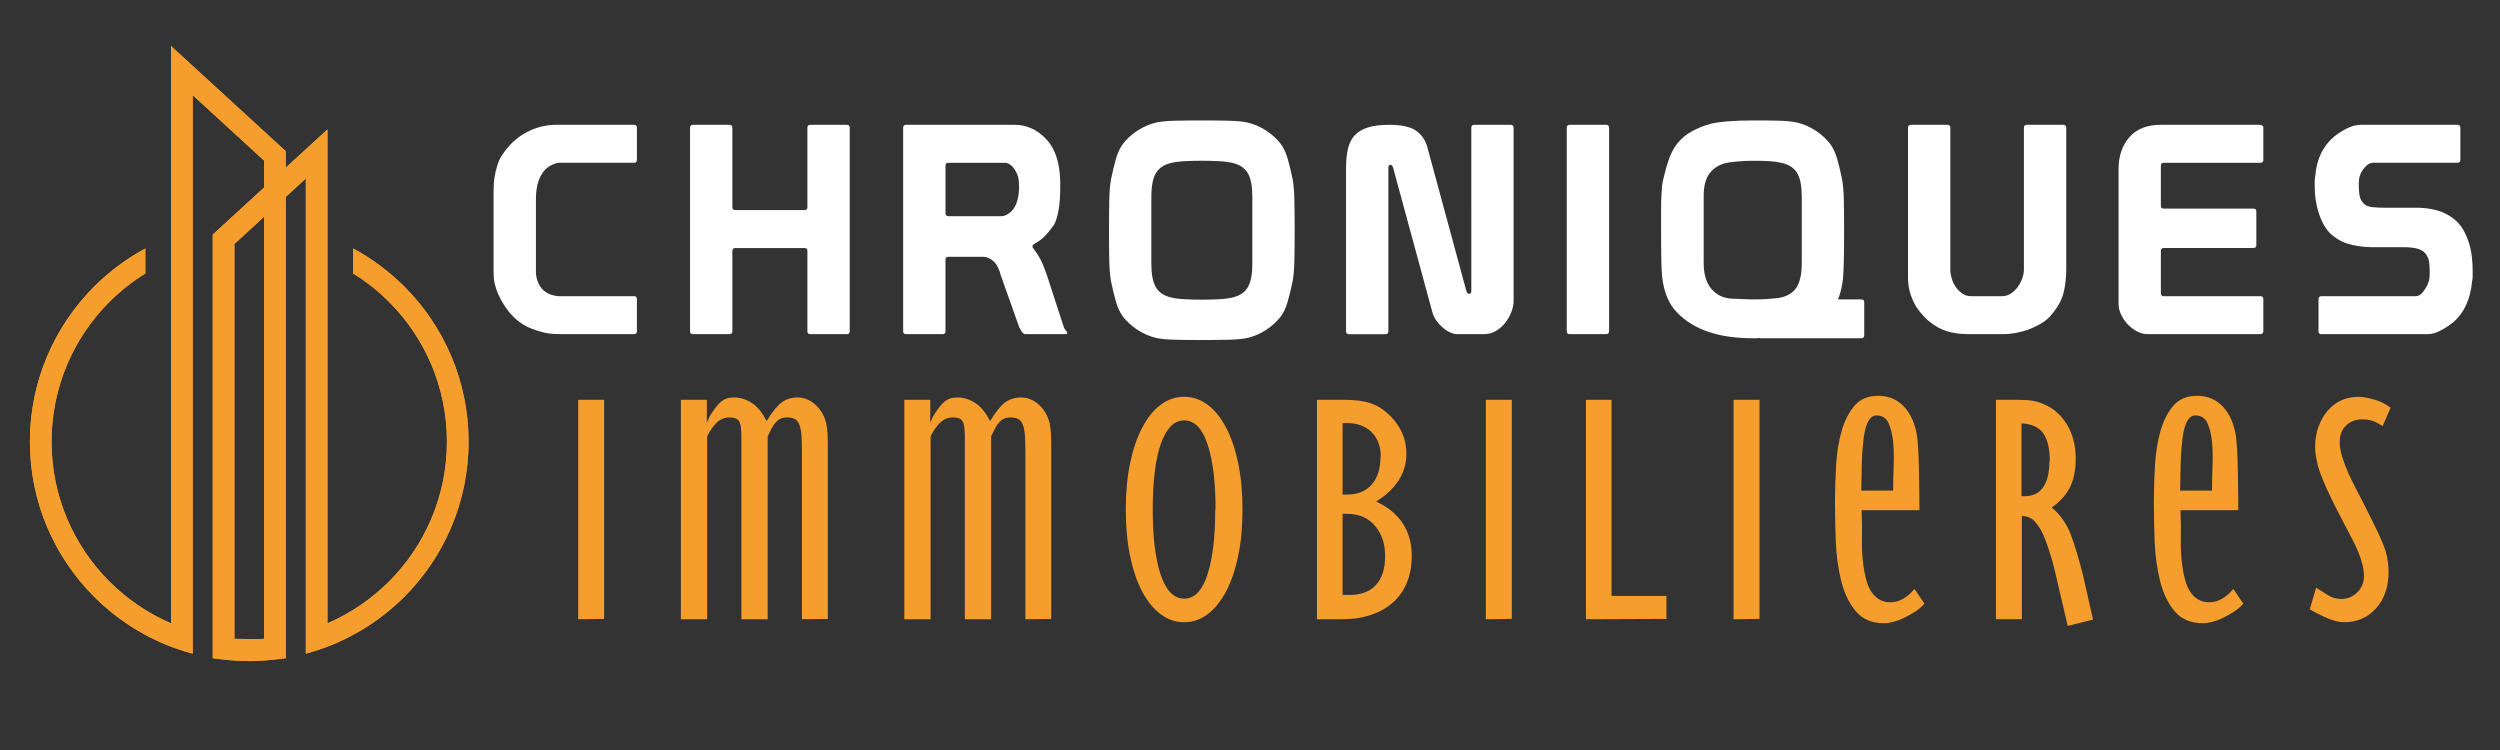
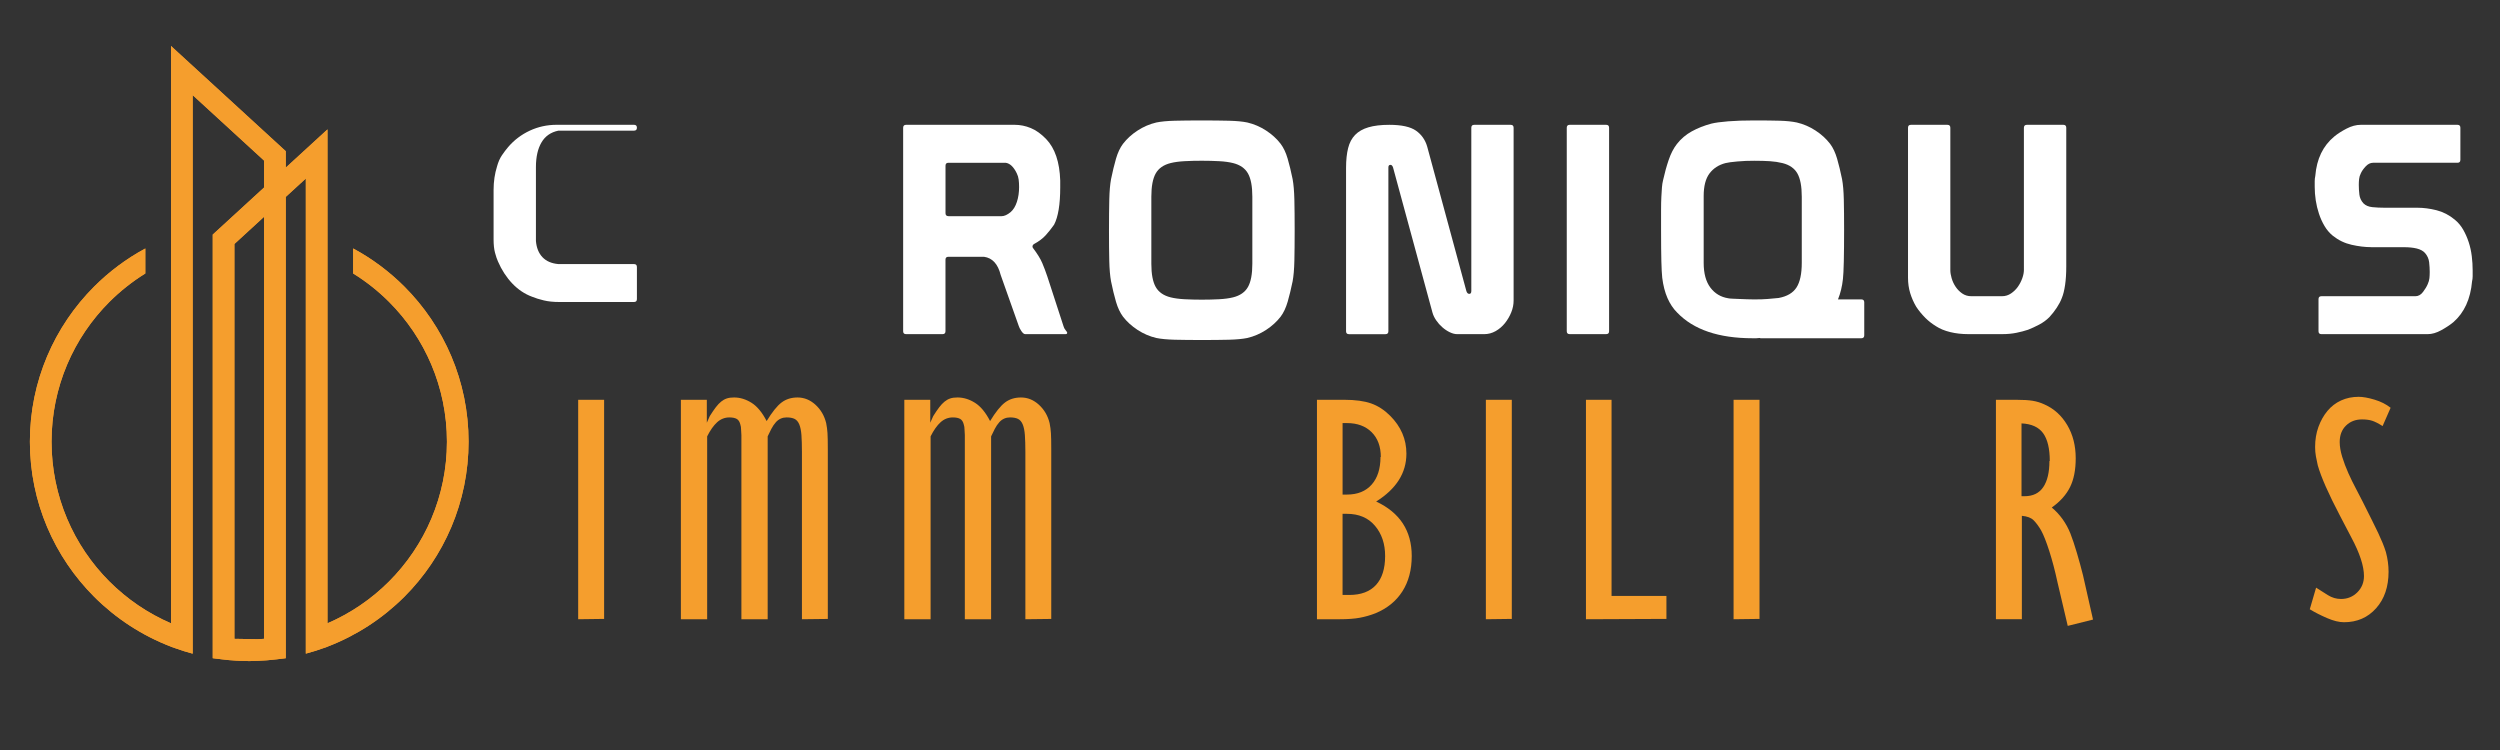
<svg xmlns="http://www.w3.org/2000/svg" xmlns:xlink="http://www.w3.org/1999/xlink" version="1.1" id="Calque_1" x="0px" y="0px" width="200px" height="60px" viewBox="0 0 200 60" enable-background="new 0 0 200 60" xml:space="preserve">
  <rect x="0" y="0" width="200" height="60" fill="#333333" stroke="none" />
  <g>
    <defs>
      <path id="SVGID_1_" d="M20.524,51.14h0.016h0.012h0.003l0.029-0.003h0.016L20.524,51.14z M20.601,51.137l0.334-0.018l0.021-0.002    l0.021-0.002l0.04-0.002l0.11-0.008V17.34l-2.375,2.179v31.586l0.109,0.008l0.042,0.002l0.02,0.002l0.022,0.002l0.334,0.018h0.016    l0.03,0.003h0.002h0.013h0.016l0,0h0.015l0.015,0.001h0.011l-0.645-0.035L20.601,51.137z M15.13,5.009l7.731,7.087v1.316    l3.337-3.06v39.512c1.853-0.799,3.521-1.942,4.923-3.344c2.861-2.863,4.633-6.818,4.633-11.187c0-4.367-1.771-8.323-4.633-11.184    c-0.863-0.862-1.826-1.627-2.87-2.272v-2c1.513,0.814,2.891,1.844,4.096,3.047c3.174,3.176,5.139,7.565,5.139,12.409    c0,4.845-1.965,9.234-5.139,12.409c-1.733,1.728-3.821,3.099-6.149,3.99v0.007l-0.331,0.114c-0.459,0.164-0.927,0.311-1.402,0.438    v-1.801v-9.688V14.282l-1.604,1.47v25.052v10.077v1.758v0.019l-0.638,0.077l-0.05,0.006l-0.078,0.01    c-0.518,0.063-1.043,0.103-1.575,0.121h-0.01H20.5h-0.01h-0.012l-0.011,0.003h-0.01h-0.011h-0.011h-0.012l-0.011,0.002h-0.01    H20.38h-0.012h-0.021h-0.012l-0.1,0.005h-0.017h-0.034h-0.016h-0.002h-0.014h-0.017h-0.015H20.12h-0.017h-0.017h-0.01H20.07    h-0.017l-0.017,0.002h-0.006h-0.01h-0.016h-0.017h-0.003h-0.012h-0.017h-0.017h-0.016h-0.015h-0.013h-0.004h-0.017H19.86h-0.01    h-0.007l-0.016-0.002H19.81h-0.006h-0.01h-0.017h-0.016h-0.003h-0.013h-0.017h-0.016l0,0h-0.017h-0.032h-0.017l-0.101-0.005    h-0.013h-0.021h-0.013h-0.011h-0.002h-0.012l-0.025-0.002h-0.012h-0.012h-0.012l-0.013-0.003h-0.013h-0.013h-0.012l-0.148-0.004    l-0.012-0.001h-0.013h-0.014l-0.023-0.002h-0.014l-0.148-0.01h-0.012l-0.037-0.002h-0.014h-0.012l-0.012-0.001l-0.049-0.003    l-0.012-0.002h-0.014c-0.351-0.021-0.7-0.054-1.044-0.097l-0.078-0.01l-0.073-0.009l-0.614-0.074v-0.019v-1.758V38.226V18.767    l0.284-0.26L21.127,15v-2.152l-5.713-5.238v30.616v12.267v1.801c-0.47-0.125-0.931-0.271-1.383-0.434l-0.35-0.119v-0.007    c-2.325-0.892-4.413-2.259-6.146-3.99c-3.18-3.181-5.144-7.566-5.144-12.409s1.964-9.231,5.141-12.407    c1.205-1.204,2.582-2.236,4.094-3.049v2c-1.045,0.646-2.007,1.411-2.871,2.272c-2.861,2.858-4.631,6.814-4.631,11.184    c0,4.37,1.77,8.325,4.628,11.184c1.406,1.404,3.074,2.548,4.928,3.347V3.68L15.13,5.009z" />
    </defs>
    <use xlink:href="#SVGID_1_" overflow="visible" fill="#F59E2D" />
    <clipPath id="SVGID_2_">
      <use xlink:href="#SVGID_1_" overflow="visible" />
    </clipPath>
    <rect x="2.392" y="3.68" clip-path="url(#SVGID_2_)" fill="#F59E2D" width="35.095" height="49.203" />
  </g>
  <g>
    <g>
-       <path fill="#FFFFFF" d="M39.487,15.194c0-0.67,0.093-1.3,0.279-1.892c0.094-0.343,0.223-0.634,0.386-0.876    c0.163-0.241,0.331-0.463,0.503-0.666c0.482-0.561,1.059-0.996,1.728-1.308s1.386-0.468,2.149-0.468h6.188    c0.155,0,0.233,0.078,0.233,0.234v2.568c0,0.156-0.078,0.234-0.233,0.234h-6.049c-0.607,0.125-1.06,0.439-1.354,0.945    c-0.297,0.506-0.443,1.164-0.443,1.975v5.908c0.046,0.545,0.221,0.978,0.525,1.297c0.303,0.318,0.727,0.502,1.272,0.549h6.049    c0.155,0,0.233,0.078,0.233,0.232v2.57c0,0.155-0.078,0.232-0.233,0.232h-5.979c-0.467,0-0.879-0.042-1.237-0.128    c-0.358-0.085-0.669-0.183-0.935-0.292c-0.592-0.218-1.121-0.572-1.588-1.063s-0.849-1.078-1.145-1.764    c-0.078-0.171-0.156-0.4-0.233-0.689c-0.078-0.287-0.116-0.642-0.116-1.063V15.194z" />
-       <path fill="#FFFFFF" d="M55.204,10.22c0-0.156,0.078-0.234,0.234-0.234h2.919c0.155,0,0.233,0.078,0.233,0.234v6.353    c0,0.155,0.078,0.233,0.234,0.233h5.535c0.155,0,0.233-0.078,0.233-0.233V10.22c0-0.156,0.077-0.234,0.233-0.234h2.92    c0.154,0,0.232,0.078,0.232,0.234v16.279c0,0.155-0.078,0.232-0.232,0.232h-2.92c-0.156,0-0.233-0.077-0.233-0.232v-6.424    c0-0.154-0.078-0.232-0.233-0.232h-5.535c-0.156,0-0.234,0.078-0.234,0.232v6.424c0,0.155-0.078,0.232-0.233,0.232h-2.919    c-0.156,0-0.234-0.077-0.234-0.232V10.22z" />
+       <path fill="#FFFFFF" d="M39.487,15.194c0-0.67,0.093-1.3,0.279-1.892c0.094-0.343,0.223-0.634,0.386-0.876    c0.163-0.241,0.331-0.463,0.503-0.666c0.482-0.561,1.059-0.996,1.728-1.308s1.386-0.468,2.149-0.468h6.188    c0.155,0,0.233,0.078,0.233,0.234c0,0.156-0.078,0.234-0.233,0.234h-6.049c-0.607,0.125-1.06,0.439-1.354,0.945    c-0.297,0.506-0.443,1.164-0.443,1.975v5.908c0.046,0.545,0.221,0.978,0.525,1.297c0.303,0.318,0.727,0.502,1.272,0.549h6.049    c0.155,0,0.233,0.078,0.233,0.232v2.57c0,0.155-0.078,0.232-0.233,0.232h-5.979c-0.467,0-0.879-0.042-1.237-0.128    c-0.358-0.085-0.669-0.183-0.935-0.292c-0.592-0.218-1.121-0.572-1.588-1.063s-0.849-1.078-1.145-1.764    c-0.078-0.171-0.156-0.4-0.233-0.689c-0.078-0.287-0.116-0.642-0.116-1.063V15.194z" />
      <path fill="#FFFFFF" d="M72.487,9.985h8.688c0.436,0,0.864,0.086,1.284,0.258c0.421,0.172,0.833,0.467,1.238,0.887    c0.701,0.732,1.074,1.838,1.121,3.316v0.538c0,1.37-0.164,2.366-0.49,2.989c-0.219,0.312-0.444,0.596-0.678,0.853    s-0.553,0.495-0.957,0.712c-0.016,0.016-0.035,0.039-0.059,0.07s-0.035,0.07-0.035,0.117c0,0.031,0.008,0.063,0.023,0.094    c0.357,0.467,0.611,0.875,0.759,1.226s0.284,0.712,0.409,1.086l1.284,3.947c0.03,0.124,0.089,0.237,0.175,0.339    s0.129,0.167,0.129,0.198c0,0.078-0.047,0.116-0.141,0.116h-3.223c-0.094,0-0.195-0.081-0.304-0.244    c-0.108-0.164-0.179-0.301-0.21-0.409l-1.448-4.087c-0.218-0.872-0.662-1.355-1.331-1.448h-2.85c-0.156,0-0.233,0.077-0.233,0.233    v5.723c0,0.155-0.078,0.232-0.233,0.232h-2.92c-0.156,0-0.233-0.077-0.233-0.232V10.22C72.254,10.063,72.331,9.985,72.487,9.985z     M75.874,13.022c-0.156,0-0.233,0.078-0.233,0.233v3.808c0,0.155,0.085,0.232,0.257,0.232h4.227c0.219,0,0.46-0.108,0.725-0.326    c0.218-0.188,0.385-0.459,0.502-0.818c0.117-0.357,0.176-0.754,0.176-1.19c0-0.218-0.012-0.417-0.035-0.596    s-0.074-0.347-0.152-0.502c-0.249-0.515-0.545-0.794-0.887-0.841H75.874z" />
      <path fill="#FFFFFF" d="M88.72,18.347c0-0.918,0.008-1.712,0.023-2.382c0.016-0.669,0.063-1.214,0.141-1.635    c0.124-0.606,0.256-1.151,0.396-1.635c0.141-0.482,0.327-0.88,0.561-1.19c0.311-0.405,0.701-0.76,1.168-1.063    s0.965-0.518,1.494-0.642c0.374-0.078,0.865-0.125,1.472-0.141c0.607-0.016,1.331-0.023,2.173-0.023    c0.84,0,1.564,0.008,2.172,0.023S99.417,9.722,99.79,9.8c0.529,0.124,1.027,0.338,1.495,0.642    c0.467,0.304,0.856,0.658,1.167,1.063c0.234,0.311,0.421,0.708,0.561,1.19c0.141,0.483,0.273,1.028,0.397,1.635    c0.077,0.421,0.124,0.966,0.14,1.635c0.016,0.67,0.023,1.464,0.023,2.382v0.141c0,0.919-0.008,1.713-0.023,2.383    s-0.063,1.214-0.14,1.635c-0.124,0.607-0.257,1.152-0.397,1.635c-0.14,0.482-0.326,0.88-0.561,1.191    c-0.311,0.404-0.7,0.759-1.167,1.063c-0.468,0.303-0.966,0.518-1.495,0.643c-0.373,0.077-0.863,0.124-1.471,0.14    c-0.607,0.015-1.332,0.023-2.172,0.023c-0.842,0-1.565-0.009-2.173-0.023c-0.606-0.016-1.098-0.063-1.472-0.14    c-0.529-0.125-1.027-0.34-1.494-0.643c-0.467-0.304-0.857-0.658-1.168-1.063c-0.233-0.312-0.42-0.709-0.561-1.191    s-0.272-1.027-0.396-1.635c-0.078-0.421-0.125-0.965-0.141-1.635s-0.023-1.464-0.023-2.383V18.347z M94.769,12.894    c-0.436,0.023-0.81,0.074-1.121,0.152c-0.561,0.14-0.957,0.416-1.191,0.829c-0.232,0.413-0.35,1.031-0.35,1.856v5.372    c0,0.825,0.117,1.444,0.35,1.856c0.234,0.412,0.631,0.689,1.191,0.829c0.312,0.078,0.686,0.128,1.121,0.151    s0.896,0.035,1.379,0.035c0.482,0,0.941-0.012,1.377-0.035s0.81-0.073,1.121-0.151c0.561-0.14,0.958-0.417,1.191-0.829    s0.35-1.031,0.35-1.856v-5.372c0-0.825-0.116-1.443-0.35-1.856s-0.631-0.689-1.191-0.829c-0.312-0.078-0.686-0.129-1.121-0.152    s-0.895-0.035-1.377-0.035C95.664,12.858,95.204,12.87,94.769,12.894z" />
      <path fill="#FFFFFF" d="M107.685,13.419c0-0.607,0.055-1.129,0.163-1.564s0.296-0.79,0.561-1.063s0.619-0.475,1.063-0.607    c0.444-0.132,1.001-0.199,1.67-0.199c0.981,0,1.693,0.156,2.138,0.468c0.443,0.312,0.742,0.739,0.898,1.284l3.129,11.538    c0.047,0.155,0.125,0.233,0.234,0.233s0.164-0.078,0.164-0.233V10.22c0-0.156,0.076-0.234,0.232-0.234h2.92    c0.154,0,0.232,0.078,0.232,0.234v13.826c0,0.313-0.061,0.623-0.186,0.935s-0.293,0.6-0.502,0.864    c-0.211,0.265-0.461,0.479-0.748,0.643c-0.289,0.163-0.596,0.244-0.922,0.244h-2.148c-0.188,0-0.387-0.05-0.596-0.151    c-0.211-0.101-0.41-0.233-0.596-0.397c-0.188-0.163-0.351-0.346-0.49-0.549c-0.141-0.201-0.242-0.412-0.304-0.631l-3.153-11.607    c-0.047-0.14-0.117-0.21-0.21-0.21c-0.109,0-0.163,0.07-0.163,0.21v13.104c0,0.155-0.078,0.232-0.234,0.232h-2.919    c-0.156,0-0.233-0.077-0.233-0.232V13.419z" />
      <path fill="#FFFFFF" d="M125.575,9.985h2.918c0.156,0,0.234,0.078,0.234,0.234v16.279c0,0.155-0.078,0.232-0.234,0.232h-2.918    c-0.156,0-0.234-0.077-0.234-0.232V10.22C125.341,10.063,125.419,9.985,125.575,9.985z" />
      <path fill="#FFFFFF" d="M149.14,24.187v2.639c0,0.156-0.078,0.234-0.234,0.234h-8.033c-0.047,0-0.078-0.009-0.094-0.023    c-0.094,0.015-0.188,0.023-0.279,0.023c-0.094,0-0.188,0-0.281,0c-2.725,0-4.74-0.686-6.049-2.057    c-0.313-0.311-0.568-0.695-0.771-1.155c-0.201-0.459-0.342-1.001-0.42-1.624c-0.031-0.295-0.055-0.734-0.07-1.318    s-0.023-1.438-0.023-2.559c0-0.606,0-1.121,0-1.541s0.008-0.774,0.023-1.063s0.031-0.537,0.047-0.748    c0.016-0.209,0.047-0.408,0.094-0.595c0.125-0.561,0.271-1.094,0.443-1.601c0.172-0.506,0.389-0.93,0.654-1.272    c0.326-0.421,0.725-0.759,1.191-1.016s0.988-0.464,1.564-0.619c0.311-0.077,0.764-0.14,1.355-0.187    c0.59-0.047,1.283-0.07,2.078-0.07c0.84,0,1.525,0.008,2.055,0.023s0.98,0.063,1.355,0.141c0.529,0.124,1.027,0.338,1.494,0.642    s0.855,0.658,1.168,1.063c0.234,0.311,0.42,0.708,0.561,1.19c0.141,0.483,0.271,1.028,0.396,1.635    c0.078,0.421,0.125,0.966,0.141,1.635c0.016,0.67,0.023,1.464,0.023,2.382c0,1.028-0.008,1.881-0.023,2.559    c-0.016,0.677-0.039,1.148-0.07,1.412c-0.063,0.592-0.195,1.137-0.396,1.635h1.867C149.062,23.952,149.14,24.03,149.14,24.187z     M138.991,12.917c-0.443,0.039-0.758,0.082-0.945,0.129c-0.545,0.14-0.973,0.416-1.285,0.829c-0.311,0.413-0.467,1.016-0.467,1.81    v5.349c0,0.841,0.18,1.499,0.537,1.974s0.834,0.759,1.426,0.853c0.061,0.016,0.178,0.027,0.35,0.034    c0.172,0.009,0.354,0.017,0.549,0.023c0.195,0.009,0.396,0.016,0.607,0.023c0.211,0.009,0.4,0.012,0.572,0.012    c0.451,0,0.809-0.012,1.074-0.035c0.264-0.023,0.561-0.05,0.887-0.081c0.67-0.124,1.145-0.405,1.426-0.841    c0.279-0.436,0.42-1.09,0.42-1.962v-5.302c0-0.825-0.117-1.443-0.35-1.856c-0.234-0.413-0.631-0.689-1.191-0.829    c-0.313-0.078-0.646-0.129-1.004-0.152c-0.359-0.023-0.779-0.035-1.262-0.035C139.884,12.858,139.435,12.878,138.991,12.917z" />
      <path fill="#FFFFFF" d="M162.149,9.985h2.918c0.156,0,0.234,0.078,0.234,0.234v11.094c0,0.561-0.031,1.055-0.094,1.482    c-0.063,0.43-0.148,0.775-0.258,1.04c-0.092,0.249-0.229,0.511-0.408,0.782c-0.18,0.272-0.377,0.525-0.596,0.76    c-0.232,0.232-0.506,0.432-0.816,0.595c-0.313,0.163-0.607,0.3-0.889,0.409c-0.279,0.094-0.592,0.175-0.934,0.245    c-0.342,0.069-0.717,0.104-1.121,0.104h-2.732c-0.514,0-0.992-0.054-1.436-0.163c-0.445-0.108-0.822-0.265-1.133-0.467    c-0.328-0.202-0.607-0.421-0.842-0.654c-0.295-0.296-0.545-0.599-0.748-0.911c-0.201-0.342-0.361-0.704-0.479-1.086    c-0.115-0.381-0.174-0.789-0.174-1.227V10.22c0-0.156,0.076-0.234,0.232-0.234h2.92c0.156,0,0.234,0.078,0.234,0.234v11.397    c0,0.187,0.033,0.401,0.104,0.642c0.07,0.242,0.176,0.468,0.316,0.678c0.141,0.211,0.314,0.39,0.525,0.537    c0.209,0.148,0.455,0.223,0.734,0.223h2.453c0.266,0,0.506-0.074,0.725-0.223c0.217-0.147,0.4-0.326,0.549-0.537    c0.146-0.21,0.264-0.436,0.35-0.678c0.086-0.24,0.129-0.463,0.129-0.665V10.22C161.915,10.063,161.993,9.985,162.149,9.985z" />
-       <path fill="#FFFFFF" d="M169.483,13.56c0-1.059,0.287-1.919,0.863-2.581c0.576-0.661,1.408-0.993,2.5-0.993h7.916    c0.203,0,0.305,0.078,0.305,0.234v2.568c0,0.156-0.078,0.234-0.234,0.234h-7.73c-0.156,0-0.234,0.086-0.234,0.257v3.177    c0,0.155,0.078,0.232,0.234,0.232h7.17c0.156,0,0.234,0.078,0.234,0.234v2.686c0,0.156-0.078,0.234-0.234,0.234h-7.17    c-0.156,0-0.234,0.078-0.234,0.232v3.387c0,0.156,0.078,0.234,0.234,0.234h7.73c0.156,0,0.234,0.078,0.234,0.232v2.57    c0,0.155-0.078,0.232-0.234,0.232h-9.039c-0.279,0-0.561-0.073-0.84-0.221c-0.281-0.148-0.529-0.34-0.748-0.572    c-0.217-0.234-0.393-0.494-0.525-0.783c-0.133-0.287-0.197-0.58-0.197-0.875V13.56z" />
      <path fill="#FFFFFF" d="M189.685,19.772c-0.482,0-1-0.063-1.553-0.188c-0.553-0.124-1.055-0.365-1.506-0.724    c-0.266-0.218-0.488-0.479-0.666-0.782c-0.18-0.305-0.328-0.631-0.443-0.981c-0.117-0.351-0.203-0.708-0.258-1.074    s-0.082-0.728-0.082-1.086c0-0.155,0-0.304,0-0.444c0-0.14,0.016-0.279,0.047-0.42c0.109-1.354,0.615-2.406,1.518-3.152    c0.266-0.219,0.592-0.429,0.982-0.631c0.389-0.203,0.77-0.305,1.145-0.305h7.73c0.154,0,0.232,0.078,0.232,0.234v2.568    c0,0.156-0.078,0.234-0.232,0.234h-6.75c-0.219,0-0.416,0.098-0.596,0.292s-0.309,0.378-0.385,0.549    c-0.078,0.155-0.125,0.312-0.141,0.467s-0.023,0.312-0.023,0.468c0,0.248,0.016,0.506,0.047,0.77    c0.031,0.266,0.141,0.499,0.326,0.701c0.172,0.172,0.41,0.273,0.713,0.304c0.303,0.031,0.635,0.047,0.992,0.047h2.615    c0.482,0,0.99,0.066,1.52,0.198c0.529,0.133,1.02,0.386,1.471,0.76c0.266,0.218,0.486,0.482,0.666,0.793    c0.178,0.313,0.326,0.646,0.443,1.005s0.199,0.731,0.246,1.121s0.07,0.763,0.07,1.121c0,0.171,0,0.335,0,0.49    c0,0.14-0.016,0.272-0.047,0.397c-0.125,1.416-0.623,2.507-1.496,3.27c-0.264,0.219-0.588,0.432-0.969,0.643    c-0.381,0.21-0.744,0.314-1.086,0.314h-8.502c-0.154,0-0.232-0.077-0.232-0.232v-2.57c0-0.154,0.078-0.232,0.232-0.232h7.521    c0.232,0,0.436-0.113,0.607-0.34c0.17-0.225,0.295-0.432,0.373-0.618c0.078-0.171,0.125-0.335,0.141-0.491    c0.016-0.154,0.023-0.318,0.023-0.49c0-0.248-0.016-0.51-0.047-0.782s-0.141-0.517-0.328-0.735    c-0.154-0.172-0.377-0.292-0.664-0.362c-0.289-0.069-0.627-0.104-1.018-0.104H189.685z" />
    </g>
  </g>
  <g>
    <g>
      <path fill="#F59E2D" d="M46.254,49.539V31.983h2.075v17.529L46.254,49.539z" />
      <path fill="#F59E2D" d="M64.155,49.539v-13.38c0-0.55-0.014-1.002-0.04-1.356s-0.085-0.639-0.173-0.852    c-0.09-0.213-0.213-0.358-0.373-0.438c-0.159-0.08-0.372-0.12-0.639-0.12c-0.336,0-0.62,0.125-0.851,0.373    c-0.142,0.159-0.267,0.342-0.372,0.545c-0.106,0.204-0.204,0.403-0.293,0.599v1.063v13.566h-2.102v-13.38v-1.356    c-0.018-0.177-0.026-0.328-0.026-0.452c0-0.142-0.018-0.266-0.054-0.372c-0.053-0.23-0.15-0.386-0.292-0.466    s-0.337-0.12-0.585-0.12c-0.373,0-0.701,0.129-0.984,0.386c-0.284,0.258-0.55,0.635-0.798,1.131v14.63h-2.102V31.983h2.075v1.835    l0.238-0.532c0.178-0.283,0.338-0.519,0.479-0.704c0.142-0.187,0.283-0.337,0.426-0.452c0.142-0.115,0.292-0.2,0.452-0.253    c0.159-0.054,0.354-0.08,0.585-0.08c0.479,0,0.944,0.143,1.396,0.426c0.452,0.284,0.855,0.771,1.21,1.463    c0.443-0.727,0.842-1.224,1.197-1.489c0.354-0.267,0.78-0.399,1.277-0.399c0.531,0,1.01,0.195,1.436,0.585    c0.426,0.391,0.709,0.878,0.852,1.463c0.053,0.267,0.089,0.532,0.106,0.799c0.018,0.266,0.026,0.709,0.026,1.329v13.54    L64.155,49.539z" />
      <path fill="#F59E2D" d="M82.03,49.539v-13.38c0-0.55-0.014-1.002-0.04-1.356s-0.085-0.639-0.173-0.852    c-0.09-0.213-0.213-0.358-0.373-0.438c-0.159-0.08-0.372-0.12-0.639-0.12c-0.336,0-0.62,0.125-0.851,0.373    c-0.142,0.159-0.267,0.342-0.372,0.545c-0.106,0.204-0.204,0.403-0.293,0.599v1.063v13.566h-2.102v-13.38v-1.356    c-0.018-0.177-0.026-0.328-0.026-0.452c0-0.142-0.018-0.266-0.054-0.372c-0.053-0.23-0.15-0.386-0.292-0.466    s-0.337-0.12-0.585-0.12c-0.373,0-0.701,0.129-0.984,0.386c-0.284,0.258-0.55,0.635-0.798,1.131v14.63h-2.102V31.983h2.075v1.835    l0.238-0.532c0.178-0.283,0.338-0.519,0.479-0.704c0.142-0.187,0.283-0.337,0.426-0.452c0.142-0.115,0.292-0.2,0.452-0.253    c0.159-0.054,0.354-0.08,0.585-0.08c0.479,0,0.944,0.143,1.396,0.426c0.452,0.284,0.855,0.771,1.21,1.463    c0.443-0.727,0.842-1.224,1.197-1.489c0.354-0.267,0.78-0.399,1.277-0.399c0.531,0,1.01,0.195,1.436,0.585    c0.426,0.391,0.709,0.878,0.852,1.463c0.053,0.267,0.089,0.532,0.106,0.799c0.018,0.266,0.026,0.709,0.026,1.329v13.54    L82.03,49.539z" />
-       <path fill="#F59E2D" d="M99.054,44.472c-0.23,1.108-0.555,2.058-0.971,2.847c-0.417,0.789-0.909,1.396-1.477,1.821    c-0.567,0.426-1.188,0.639-1.861,0.639c-0.691,0-1.322-0.213-1.889-0.639c-0.568-0.425-1.061-1.027-1.477-1.809    c-0.417-0.78-0.74-1.729-0.971-2.846s-0.346-2.358-0.346-3.725c0-1.365,0.115-2.602,0.346-3.71s0.554-2.058,0.971-2.847    c0.416-0.789,0.908-1.396,1.477-1.822c0.566-0.426,1.197-0.638,1.889-0.638c0.674,0,1.294,0.212,1.861,0.638    s1.06,1.033,1.477,1.822c0.416,0.789,0.74,1.738,0.971,2.847s0.346,2.345,0.346,3.71C99.399,42.127,99.284,43.363,99.054,44.472z     M97.245,40.761c0-2.198-0.213-3.937-0.639-5.213c-0.426-1.277-1.047-1.916-1.861-1.916c-0.426,0-0.795,0.165-1.104,0.492    c-0.311,0.329-0.571,0.799-0.784,1.41c-0.213,0.612-0.373,1.361-0.479,2.248c-0.107,0.887-0.16,1.88-0.16,2.979    c0,2.218,0.213,3.96,0.639,5.228s1.055,1.901,1.889,1.901c0.814,0,1.432-0.638,1.848-1.915c0.417-1.276,0.625-3.015,0.625-5.214    H97.245z" />
      <path fill="#F59E2D" d="M112.194,47.305c-0.498,0.78-1.215,1.366-2.155,1.756c-0.408,0.159-0.825,0.279-1.25,0.358    c-0.426,0.08-0.967,0.12-1.623,0.12h-1.809V31.983h2.181c0.887,0,1.605,0.098,2.155,0.292c0.55,0.195,1.055,0.523,1.517,0.984    c0.868,0.869,1.303,1.88,1.303,3.032c0,1.543-0.807,2.82-2.42,3.831c1.896,0.887,2.846,2.341,2.846,4.362    C112.938,45.585,112.69,46.524,112.194,47.305z M110.465,36.559c0-0.834-0.244-1.494-0.731-1.982    c-0.488-0.487-1.148-0.731-1.982-0.731h-0.346v5.72h0.346c0.852,0,1.512-0.267,1.982-0.799c0.469-0.531,0.705-1.268,0.705-2.207    H110.465z M109.999,42.064c-0.541-0.639-1.29-0.958-2.248-0.958h-0.346v6.491h0.532c0.94,0,1.653-0.267,2.142-0.799    c0.487-0.531,0.731-1.303,0.731-2.313C110.811,43.51,110.54,42.703,109.999,42.064z" />
      <path fill="#F59E2D" d="M118.87,49.539V31.983h2.074v17.529L118.87,49.539z" />
      <path fill="#F59E2D" d="M126.876,49.539V31.983h2.048v15.693h4.39v1.836L126.876,49.539z" />
      <path fill="#F59E2D" d="M138.686,49.539V31.983h2.075v17.529L138.686,49.539z" />
-       <path fill="#F59E2D" d="M153.196,48.94c-0.293,0.187-0.585,0.351-0.878,0.492c-0.292,0.143-0.576,0.248-0.851,0.319    c-0.275,0.07-0.52,0.106-0.731,0.106c-0.976,0-1.729-0.314-2.262-0.944c-0.531-0.629-0.922-1.432-1.17-2.407    c-0.249-0.993-0.396-2.039-0.439-3.139s-0.066-2.164-0.066-3.192c0-0.993,0.031-1.995,0.094-3.006    c0.062-1.011,0.212-1.924,0.452-2.739c0.239-0.815,0.585-1.48,1.037-1.995s1.077-0.771,1.875-0.771    c0.834,0,1.521,0.288,2.062,0.864s0.892,1.37,1.051,2.381c0.035,0.284,0.066,0.665,0.093,1.144    c0.027,0.479,0.045,0.998,0.054,1.557s0.018,1.121,0.026,1.688c0.009,0.568,0.014,1.073,0.014,1.517h-4.629    c0.035,0.728,0.044,1.477,0.027,2.247c-0.019,0.771,0.026,1.539,0.133,2.302c0.053,0.372,0.128,0.731,0.226,1.077    s0.23,0.647,0.399,0.904c0.168,0.257,0.376,0.461,0.625,0.611c0.248,0.151,0.55,0.227,0.904,0.227    c0.674,0,1.313-0.354,1.915-1.064l0.798,1.171C153.741,48.537,153.489,48.755,153.196,48.94z M151.454,39.059    c0-0.567,0.014-1.179,0.04-1.835s0.013-1.277-0.04-1.862c-0.054-0.567-0.173-1.064-0.359-1.489    c-0.186-0.426-0.51-0.639-0.971-0.639c-0.178,0-0.328,0.063-0.452,0.187s-0.227,0.283-0.306,0.479    c-0.08,0.195-0.146,0.426-0.2,0.691c-0.053,0.266-0.089,0.532-0.105,0.798c-0.071,0.585-0.111,1.22-0.12,1.902    s-0.022,1.334-0.04,1.955h2.554V39.059z" />
      <path fill="#F59E2D" d="M165.419,50.071l-0.825-3.512c-0.195-0.904-0.412-1.729-0.651-2.474s-0.457-1.294-0.652-1.649    c-0.195-0.336-0.395-0.606-0.598-0.811c-0.204-0.204-0.52-0.323-0.944-0.359v8.272h-2.075V31.983h1.623    c0.549,0,0.988,0.026,1.316,0.079c0.328,0.054,0.643,0.151,0.944,0.293c0.762,0.337,1.37,0.887,1.822,1.649    s0.678,1.649,0.678,2.66c0,0.922-0.15,1.688-0.452,2.301c-0.302,0.611-0.789,1.157-1.463,1.636    c0.656,0.55,1.152,1.241,1.489,2.075c0.16,0.407,0.333,0.927,0.52,1.556c0.186,0.63,0.35,1.229,0.491,1.796l0.799,3.537    L165.419,50.071z M163.982,36.878c0-0.993-0.178-1.733-0.532-2.222c-0.355-0.487-0.931-0.749-1.729-0.784v5.825h0.24    c0.673,0,1.174-0.244,1.502-0.731s0.492-1.184,0.492-2.088H163.982z" />
-       <path fill="#F59E2D" d="M178.705,48.94c-0.293,0.187-0.585,0.351-0.878,0.492c-0.292,0.143-0.576,0.248-0.851,0.319    c-0.275,0.07-0.52,0.106-0.731,0.106c-0.976,0-1.729-0.314-2.262-0.944c-0.531-0.629-0.922-1.432-1.17-2.407    c-0.249-0.993-0.396-2.039-0.439-3.139s-0.066-2.164-0.066-3.192c0-0.993,0.031-1.995,0.094-3.006    c0.062-1.011,0.212-1.924,0.452-2.739c0.239-0.815,0.585-1.48,1.037-1.995s1.077-0.771,1.875-0.771    c0.834,0,1.521,0.288,2.062,0.864s0.892,1.37,1.051,2.381c0.035,0.284,0.066,0.665,0.093,1.144    c0.027,0.479,0.045,0.998,0.054,1.557s0.018,1.121,0.026,1.688c0.009,0.568,0.014,1.073,0.014,1.517h-4.629    c0.035,0.728,0.044,1.477,0.027,2.247c-0.019,0.771,0.026,1.539,0.133,2.302c0.053,0.372,0.128,0.731,0.226,1.077    s0.23,0.647,0.399,0.904c0.168,0.257,0.376,0.461,0.625,0.611c0.248,0.151,0.55,0.227,0.904,0.227    c0.674,0,1.313-0.354,1.915-1.064l0.798,1.171C179.25,48.537,178.998,48.755,178.705,48.94z M176.963,39.059    c0-0.567,0.014-1.179,0.04-1.835s0.013-1.277-0.04-1.862c-0.054-0.567-0.173-1.064-0.359-1.489    c-0.186-0.426-0.51-0.639-0.971-0.639c-0.178,0-0.328,0.063-0.452,0.187s-0.227,0.283-0.306,0.479    c-0.08,0.195-0.146,0.426-0.2,0.691c-0.053,0.266-0.089,0.532-0.105,0.798c-0.071,0.585-0.111,1.22-0.12,1.902    s-0.022,1.334-0.04,1.955h2.554V39.059z" />
      <path fill="#F59E2D" d="M190.608,34.085c-0.337-0.213-0.616-0.355-0.838-0.426c-0.222-0.071-0.492-0.106-0.812-0.106    c-0.515,0-0.94,0.164-1.276,0.492c-0.338,0.328-0.506,0.767-0.506,1.316c0,0.354,0.066,0.749,0.199,1.184    c0.134,0.435,0.297,0.869,0.492,1.304s0.399,0.851,0.612,1.25s0.39,0.74,0.531,1.024c0.284,0.567,0.528,1.055,0.732,1.463    c0.203,0.408,0.376,0.763,0.519,1.063c0.142,0.302,0.261,0.572,0.358,0.812s0.182,0.475,0.253,0.705    c0.142,0.532,0.213,1.055,0.213,1.569c0,1.206-0.332,2.182-0.997,2.926c-0.665,0.745-1.521,1.117-2.567,1.117    c-0.391,0-0.843-0.11-1.356-0.332c-0.515-0.222-0.976-0.457-1.383-0.705l0.505-1.729c0.302,0.195,0.616,0.396,0.944,0.599    c0.328,0.204,0.679,0.307,1.051,0.307c0.514,0,0.948-0.178,1.304-0.532c0.354-0.354,0.531-0.789,0.531-1.304    c0-0.798-0.337-1.826-1.011-3.086l-0.904-1.729c-0.922-1.756-1.516-3.104-1.782-4.043c-0.053-0.23-0.102-0.466-0.146-0.705    c-0.044-0.239-0.066-0.492-0.066-0.758c0-0.586,0.089-1.122,0.267-1.609c0.177-0.488,0.416-0.913,0.718-1.277    c0.302-0.363,0.665-0.643,1.091-0.838c0.426-0.194,0.896-0.292,1.41-0.292c0.336,0,0.758,0.075,1.263,0.226    c0.506,0.151,0.936,0.368,1.291,0.651L190.608,34.085z" />
    </g>
  </g>
</svg>